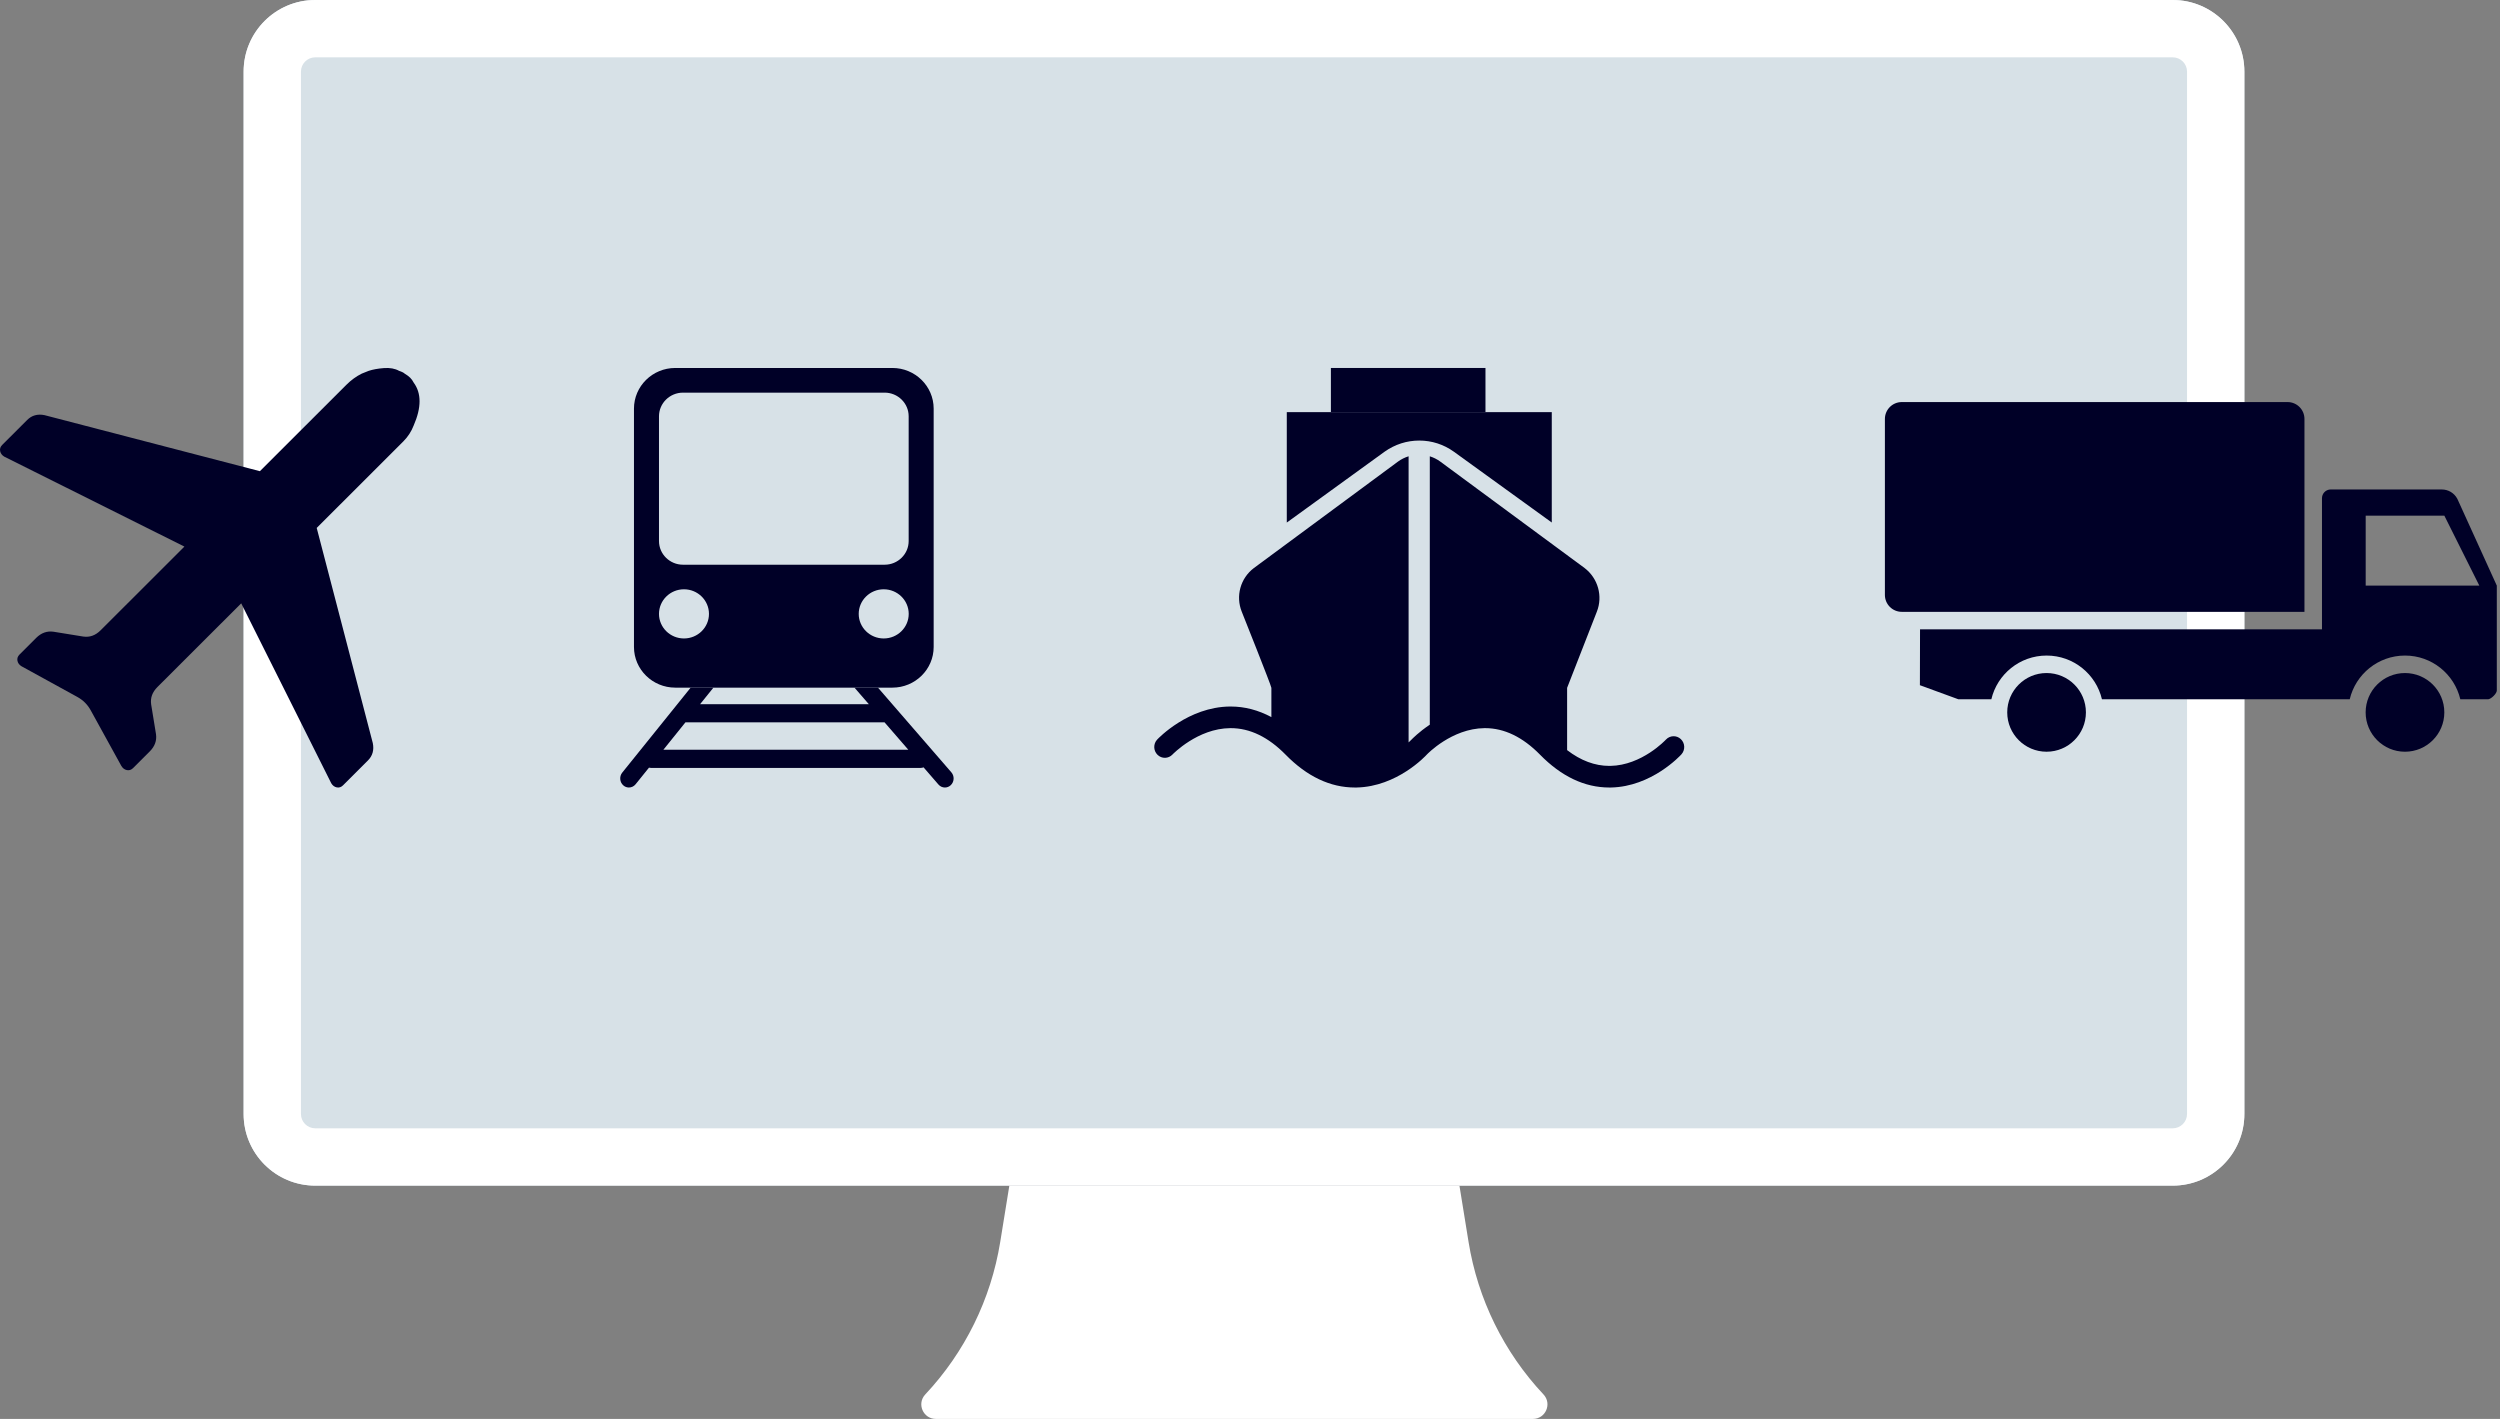
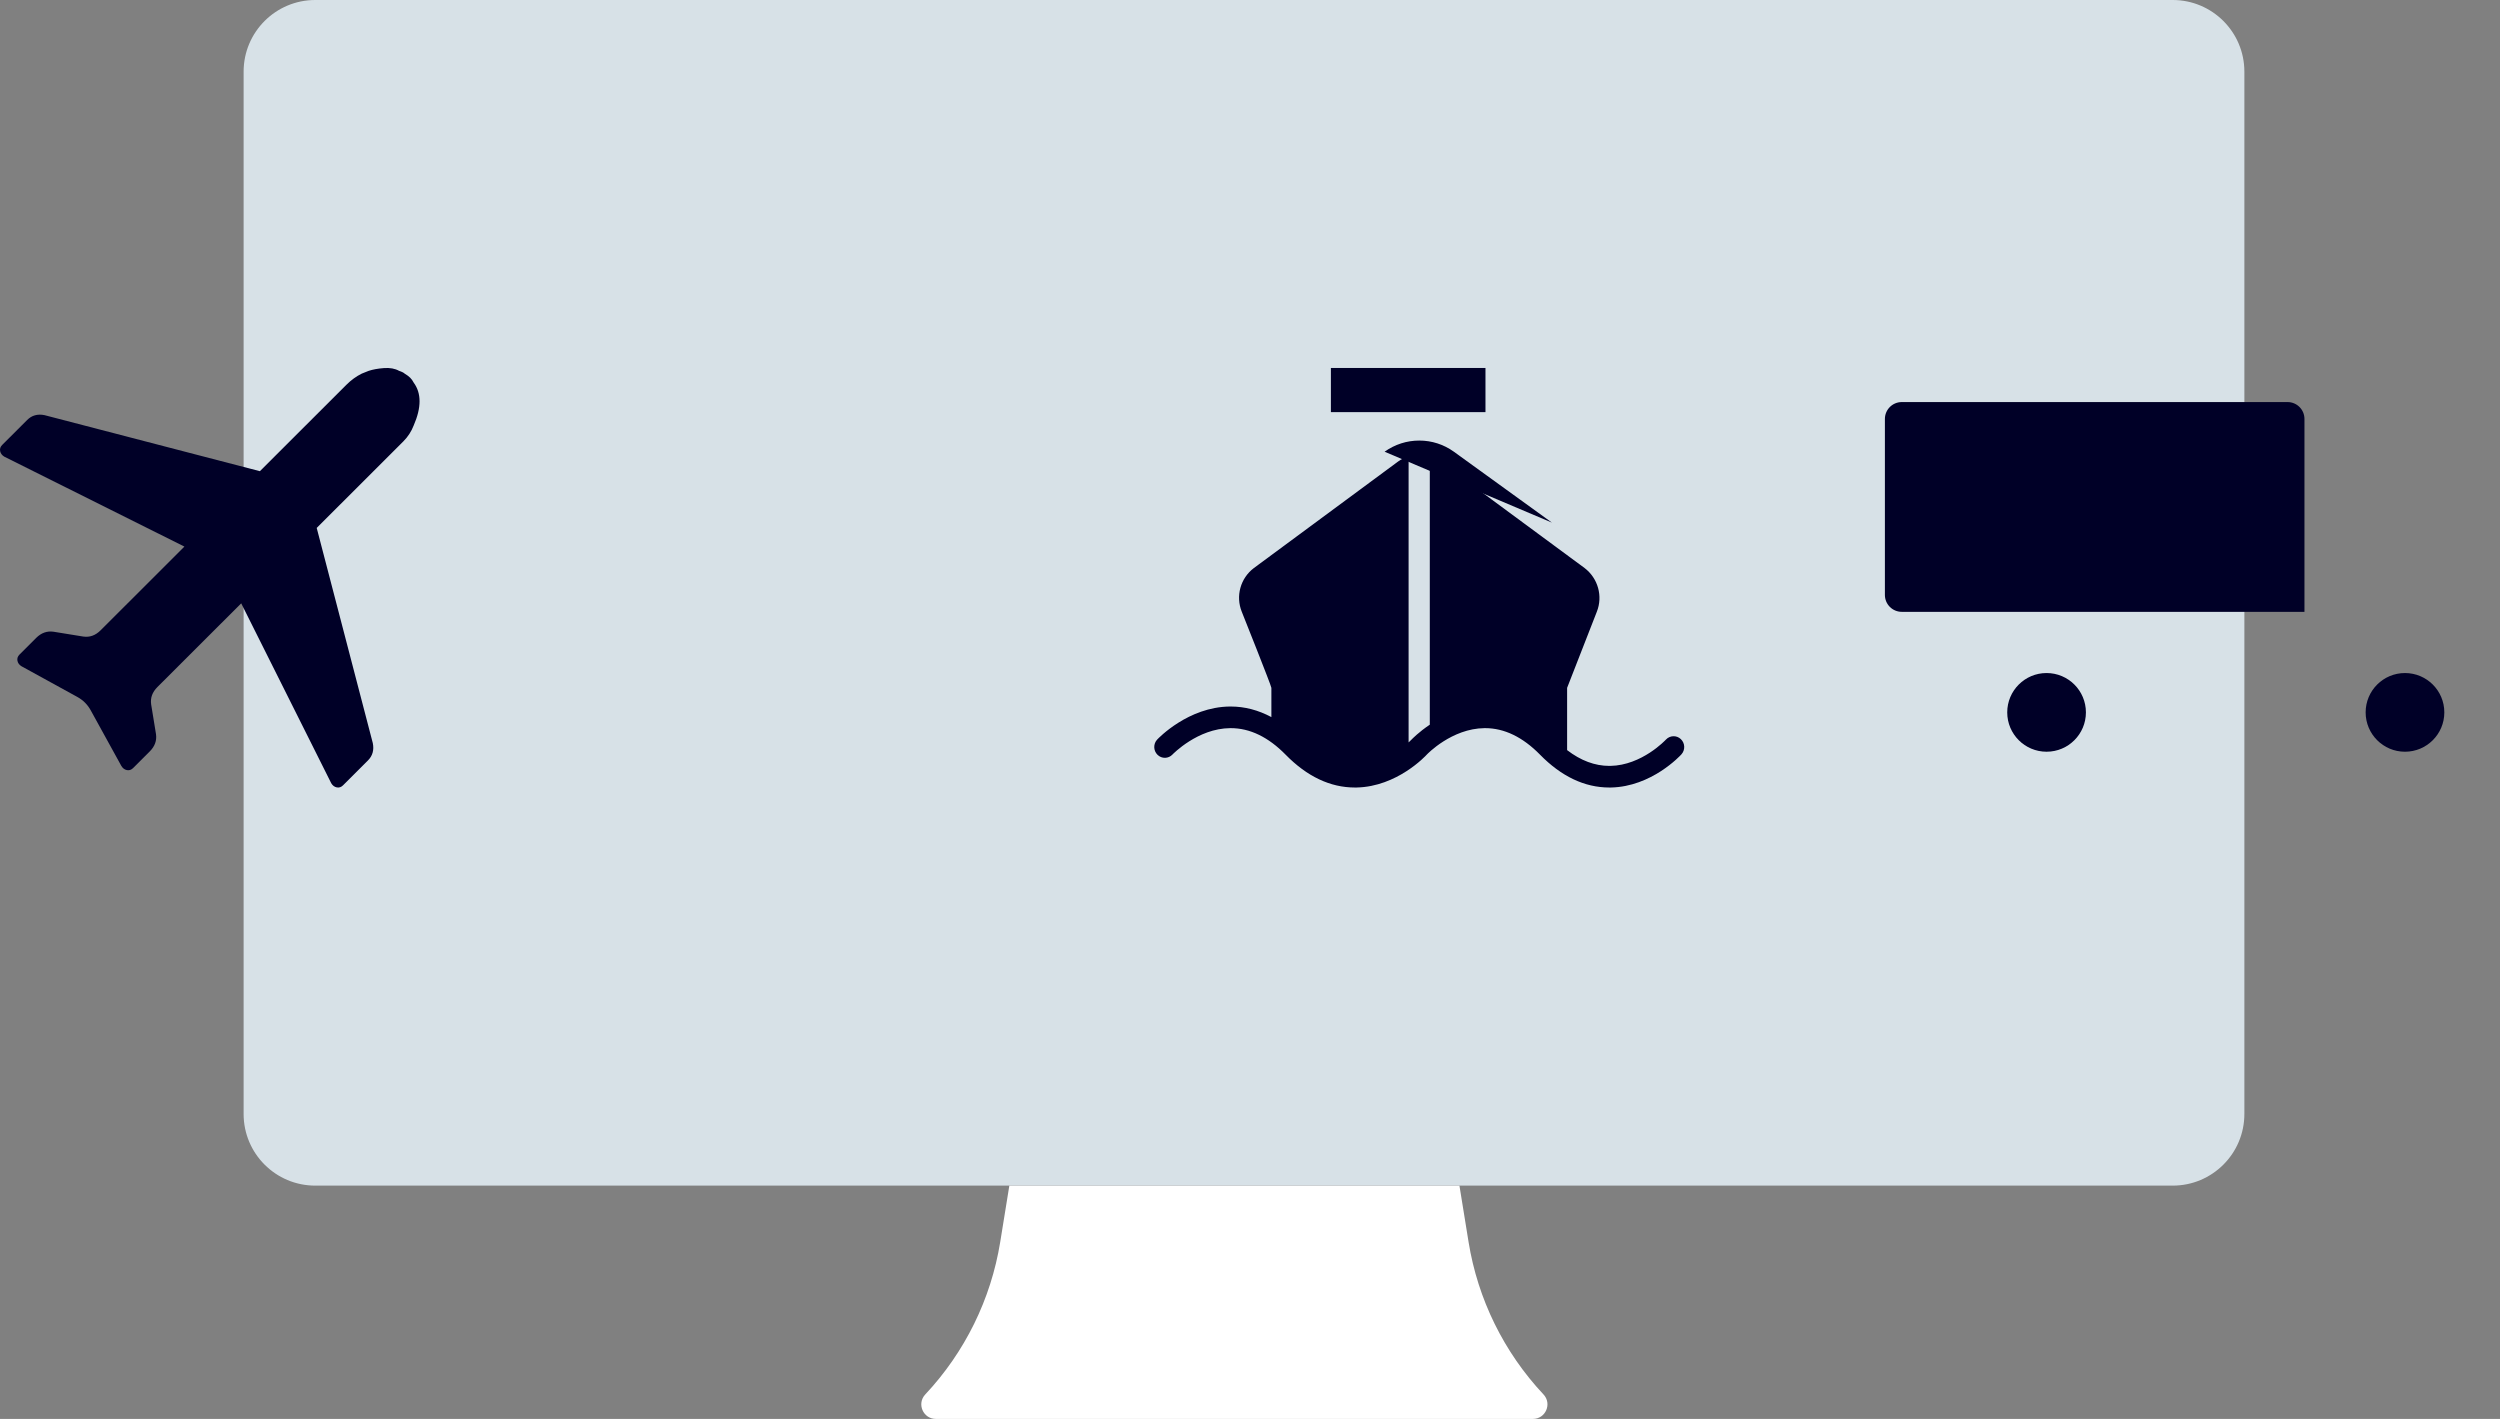
<svg xmlns="http://www.w3.org/2000/svg" width="148" height="84" viewBox="0 0 148 84" fill="none">
  <rect x="0" y="0" width="148" height="84" fill="#808080" stroke="none" />
  <path d="M14.422 4.242C14.422 1.899 16.321 0 18.664 0H128.624C130.967 0 132.867 1.899 132.867 4.242V65.947C132.867 68.29 130.967 70.189 128.624 70.189H18.664C16.321 70.189 14.422 68.29 14.422 65.947V4.242Z" fill="#D7E1E7" />
-   <path fill-rule="evenodd" clip-rule="evenodd" d="M128.624 3.394H18.664C18.196 3.394 17.816 3.774 17.816 4.242V65.947C17.816 66.416 18.196 66.796 18.664 66.796H128.624C129.093 66.796 129.473 66.416 129.473 65.947V4.242C129.473 3.774 129.093 3.394 128.624 3.394ZM18.664 0C16.321 0 14.422 1.899 14.422 4.242V65.947C14.422 68.29 16.321 70.189 18.664 70.189H128.624C130.967 70.189 132.867 68.29 132.867 65.947V4.242C132.867 1.899 130.967 0 128.624 0H18.664Z" fill="white" />
  <path d="M54.775 82.552C57.119 80.054 58.664 76.913 59.212 73.532L59.753 70.19H86.399L86.94 73.532C87.487 76.913 89.032 80.054 91.376 82.552C91.891 83.101 91.502 84 90.749 84H55.402C54.649 84 54.26 83.101 54.775 82.552Z" fill="white" />
  <path fill-rule="evenodd" clip-rule="evenodd" d="M19.938 46.614C20.075 46.641 20.198 46.601 20.307 46.492L21.784 45.017C22.057 44.743 22.152 44.402 22.07 43.992L18.749 31.254L23.875 26.133C24.148 25.86 24.353 25.546 24.489 25.191C24.954 24.126 24.954 23.279 24.49 22.651C24.435 22.542 24.366 22.446 24.285 22.364C24.203 22.282 24.093 22.201 23.956 22.119C23.929 22.092 23.888 22.064 23.833 22.037C23.779 22.009 23.71 21.982 23.628 21.955C23.383 21.818 23.082 21.764 22.726 21.791C22.371 21.818 22.07 21.873 21.824 21.955L21.414 22.119C21.086 22.282 20.786 22.501 20.512 22.774L15.386 27.894L2.633 24.576C2.223 24.494 1.881 24.59 1.608 24.863L0.132 26.338C0.022 26.447 -0.019 26.57 0.008 26.706C0.036 26.843 0.118 26.952 0.254 27.034L10.917 32.358L5.954 37.316C5.653 37.617 5.312 37.739 4.929 37.684L3.166 37.398C2.783 37.343 2.441 37.466 2.14 37.766L1.156 38.749C1.046 38.859 1.006 38.982 1.033 39.118C1.06 39.255 1.142 39.364 1.279 39.446L4.56 41.249C4.915 41.44 5.189 41.713 5.38 42.068L7.184 45.344C7.266 45.481 7.376 45.563 7.513 45.59C7.649 45.618 7.772 45.577 7.881 45.468L8.866 44.484C9.166 44.184 9.289 43.843 9.235 43.46L8.948 41.699C8.893 41.317 9.016 40.976 9.317 40.675L14.28 35.718L19.61 46.369C19.692 46.505 19.801 46.587 19.938 46.614Z" fill="#000027" />
-   <path fill-rule="evenodd" clip-rule="evenodd" d="M53.793 32.03V24.645C53.793 23.873 53.155 23.244 52.37 23.244H40.434C39.65 23.244 39.012 23.873 39.012 24.645V32.03C39.012 32.802 39.65 33.431 40.434 33.431H52.37C53.155 33.431 53.793 32.802 53.793 32.03ZM53.796 36.342C53.796 35.539 53.132 34.886 52.316 34.886C51.5 34.886 50.836 35.539 50.836 36.342C50.836 37.145 51.5 37.797 52.316 37.797C53.132 37.797 53.796 37.145 53.796 36.342ZM41.971 36.342C41.971 35.539 41.307 34.886 40.491 34.886C39.676 34.886 39.012 35.539 39.012 36.342C39.012 37.145 39.676 37.797 40.491 37.797C41.307 37.797 41.971 37.145 41.971 36.342ZM37.531 38.302V24.19C37.531 22.863 38.627 21.784 39.975 21.784H52.829C54.177 21.784 55.273 22.863 55.273 24.19V38.302C55.273 39.629 54.177 40.708 52.829 40.708H39.975C38.627 40.708 37.531 39.629 37.531 38.302Z" fill="#000027" />
-   <path fill-rule="evenodd" clip-rule="evenodd" d="M39.273 44.384L40.578 42.763H52.366L53.771 44.384H39.273ZM51.975 40.708H50.585L51.434 41.687H41.446L42.203 40.748C42.213 40.735 42.22 40.721 42.229 40.708H40.888L36.838 45.737C36.655 45.964 36.683 46.304 36.901 46.495C36.997 46.58 37.115 46.621 37.231 46.621C37.378 46.621 37.524 46.556 37.626 46.43L38.419 45.446C38.455 45.455 38.493 45.46 38.532 45.46H54.505C54.565 45.46 54.622 45.447 54.676 45.428L55.557 46.445C55.659 46.562 55.798 46.621 55.939 46.621C56.063 46.621 56.187 46.575 56.285 46.482C56.496 46.283 56.512 45.943 56.321 45.722L51.975 40.708Z" fill="#000027" />
-   <path fill-rule="evenodd" clip-rule="evenodd" d="M91.865 24.399H76.178V30.936L81.967 26.741C82.58 26.307 83.286 26.081 84.02 26.081C84.757 26.081 85.463 26.308 86.063 26.737L91.865 30.933V24.399Z" fill="#000027" />
+   <path fill-rule="evenodd" clip-rule="evenodd" d="M91.865 24.399V30.936L81.967 26.741C82.58 26.307 83.286 26.081 84.02 26.081C84.757 26.081 85.463 26.308 86.063 26.737L91.865 30.933V24.399Z" fill="#000027" />
  <path fill-rule="evenodd" clip-rule="evenodd" d="M78.789 24.398H87.94V21.784H78.789V24.398Z" fill="#000027" />
  <path fill-rule="evenodd" clip-rule="evenodd" d="M99.506 43.756C99.253 43.515 98.857 43.53 98.62 43.787C98.606 43.803 97.201 45.309 95.331 45.341H95.272C94.416 45.341 93.579 45.026 92.773 44.407V40.721L94.53 36.221C94.9 35.299 94.605 34.237 93.808 33.628L85.262 27.324C85.07 27.184 84.861 27.081 84.644 27.013V42.901C83.992 43.337 83.597 43.748 83.559 43.787C83.557 43.79 83.489 43.859 83.389 43.952V27.012C83.17 27.08 82.959 27.183 82.764 27.324L74.23 33.628C73.433 34.23 73.138 35.292 73.515 36.221C73.515 36.221 75.266 40.606 75.266 40.721V42.452C74.496 42.041 73.693 41.826 72.861 41.826H72.806C70.345 41.852 68.58 43.702 68.506 43.781C68.267 44.035 68.275 44.439 68.525 44.684C68.774 44.93 69.171 44.921 69.411 44.667C69.426 44.652 70.901 43.121 72.83 43.106H72.86C73.994 43.106 75.086 43.634 76.108 44.676C77.374 45.968 78.753 46.622 80.21 46.621C80.241 46.621 80.274 46.621 80.305 46.621C82.715 46.573 84.409 44.737 84.472 44.666C84.487 44.651 85.94 43.127 87.88 43.106H87.92C89.054 43.106 90.147 43.634 91.169 44.676C92.435 45.968 93.813 46.621 95.27 46.621C95.301 46.621 95.334 46.621 95.366 46.621C97.775 46.573 99.469 44.737 99.539 44.659C99.775 44.399 99.759 43.996 99.506 43.756Z" fill="#000027" />
-   <path fill-rule="evenodd" clip-rule="evenodd" d="M144.557 28.977C144.936 28.977 145.282 29.183 145.463 29.511L145.499 29.584L147.811 34.669V40.878C147.811 41.05 147.511 41.349 147.332 41.391L147.293 41.396L145.651 41.396C145.3 39.913 143.968 38.809 142.377 38.809C140.787 38.809 139.454 39.913 139.104 41.396H124.435C124.085 39.913 122.752 38.809 121.161 38.809C119.571 38.809 118.238 39.913 117.888 41.396L115.932 41.396L113.658 40.564L113.666 37.256H137.461V29.494C137.461 29.229 137.661 29.01 137.918 28.98L137.979 28.977H144.557ZM144.706 30.529H140.049V34.668H146.776L144.706 30.529Z" fill="#000027" />
  <path fill-rule="evenodd" clip-rule="evenodd" d="M111.586 35.221C111.586 35.774 112.034 36.221 112.586 36.221H136.424V24.802C136.424 24.25 135.976 23.802 135.424 23.802H112.586C112.034 23.802 111.586 24.25 111.586 24.802V35.221Z" fill="#000027" />
  <circle cx="121.157" cy="42.173" r="2.329" fill="#000027" />
  <circle cx="142.375" cy="42.173" r="2.329" fill="#000027" />
</svg>